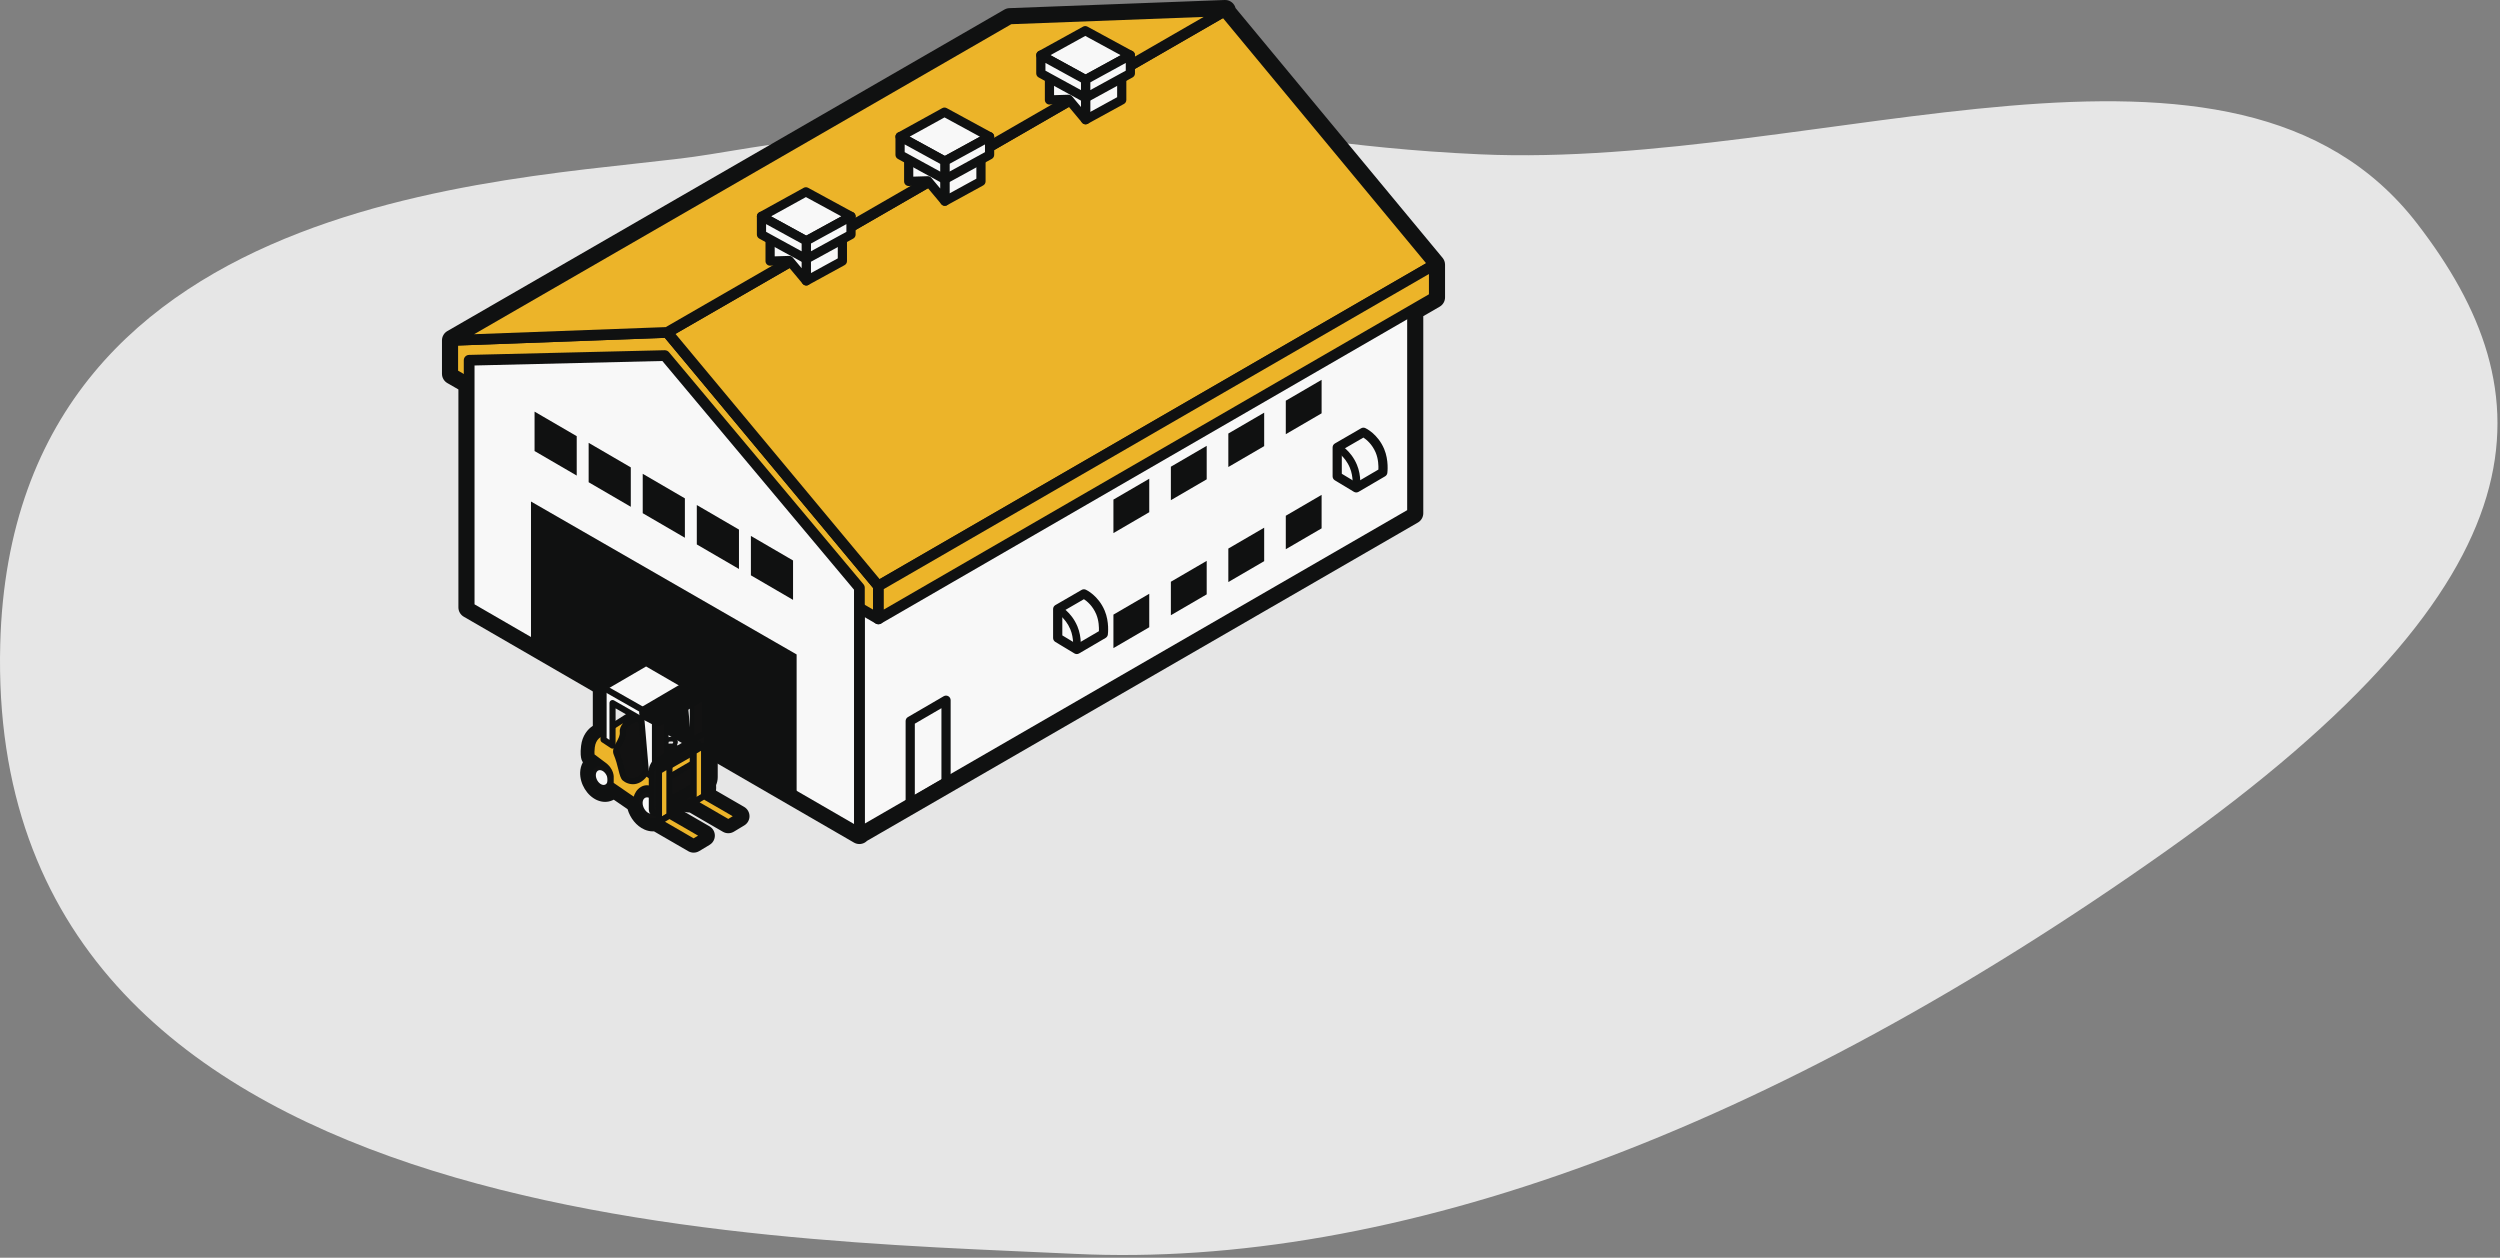
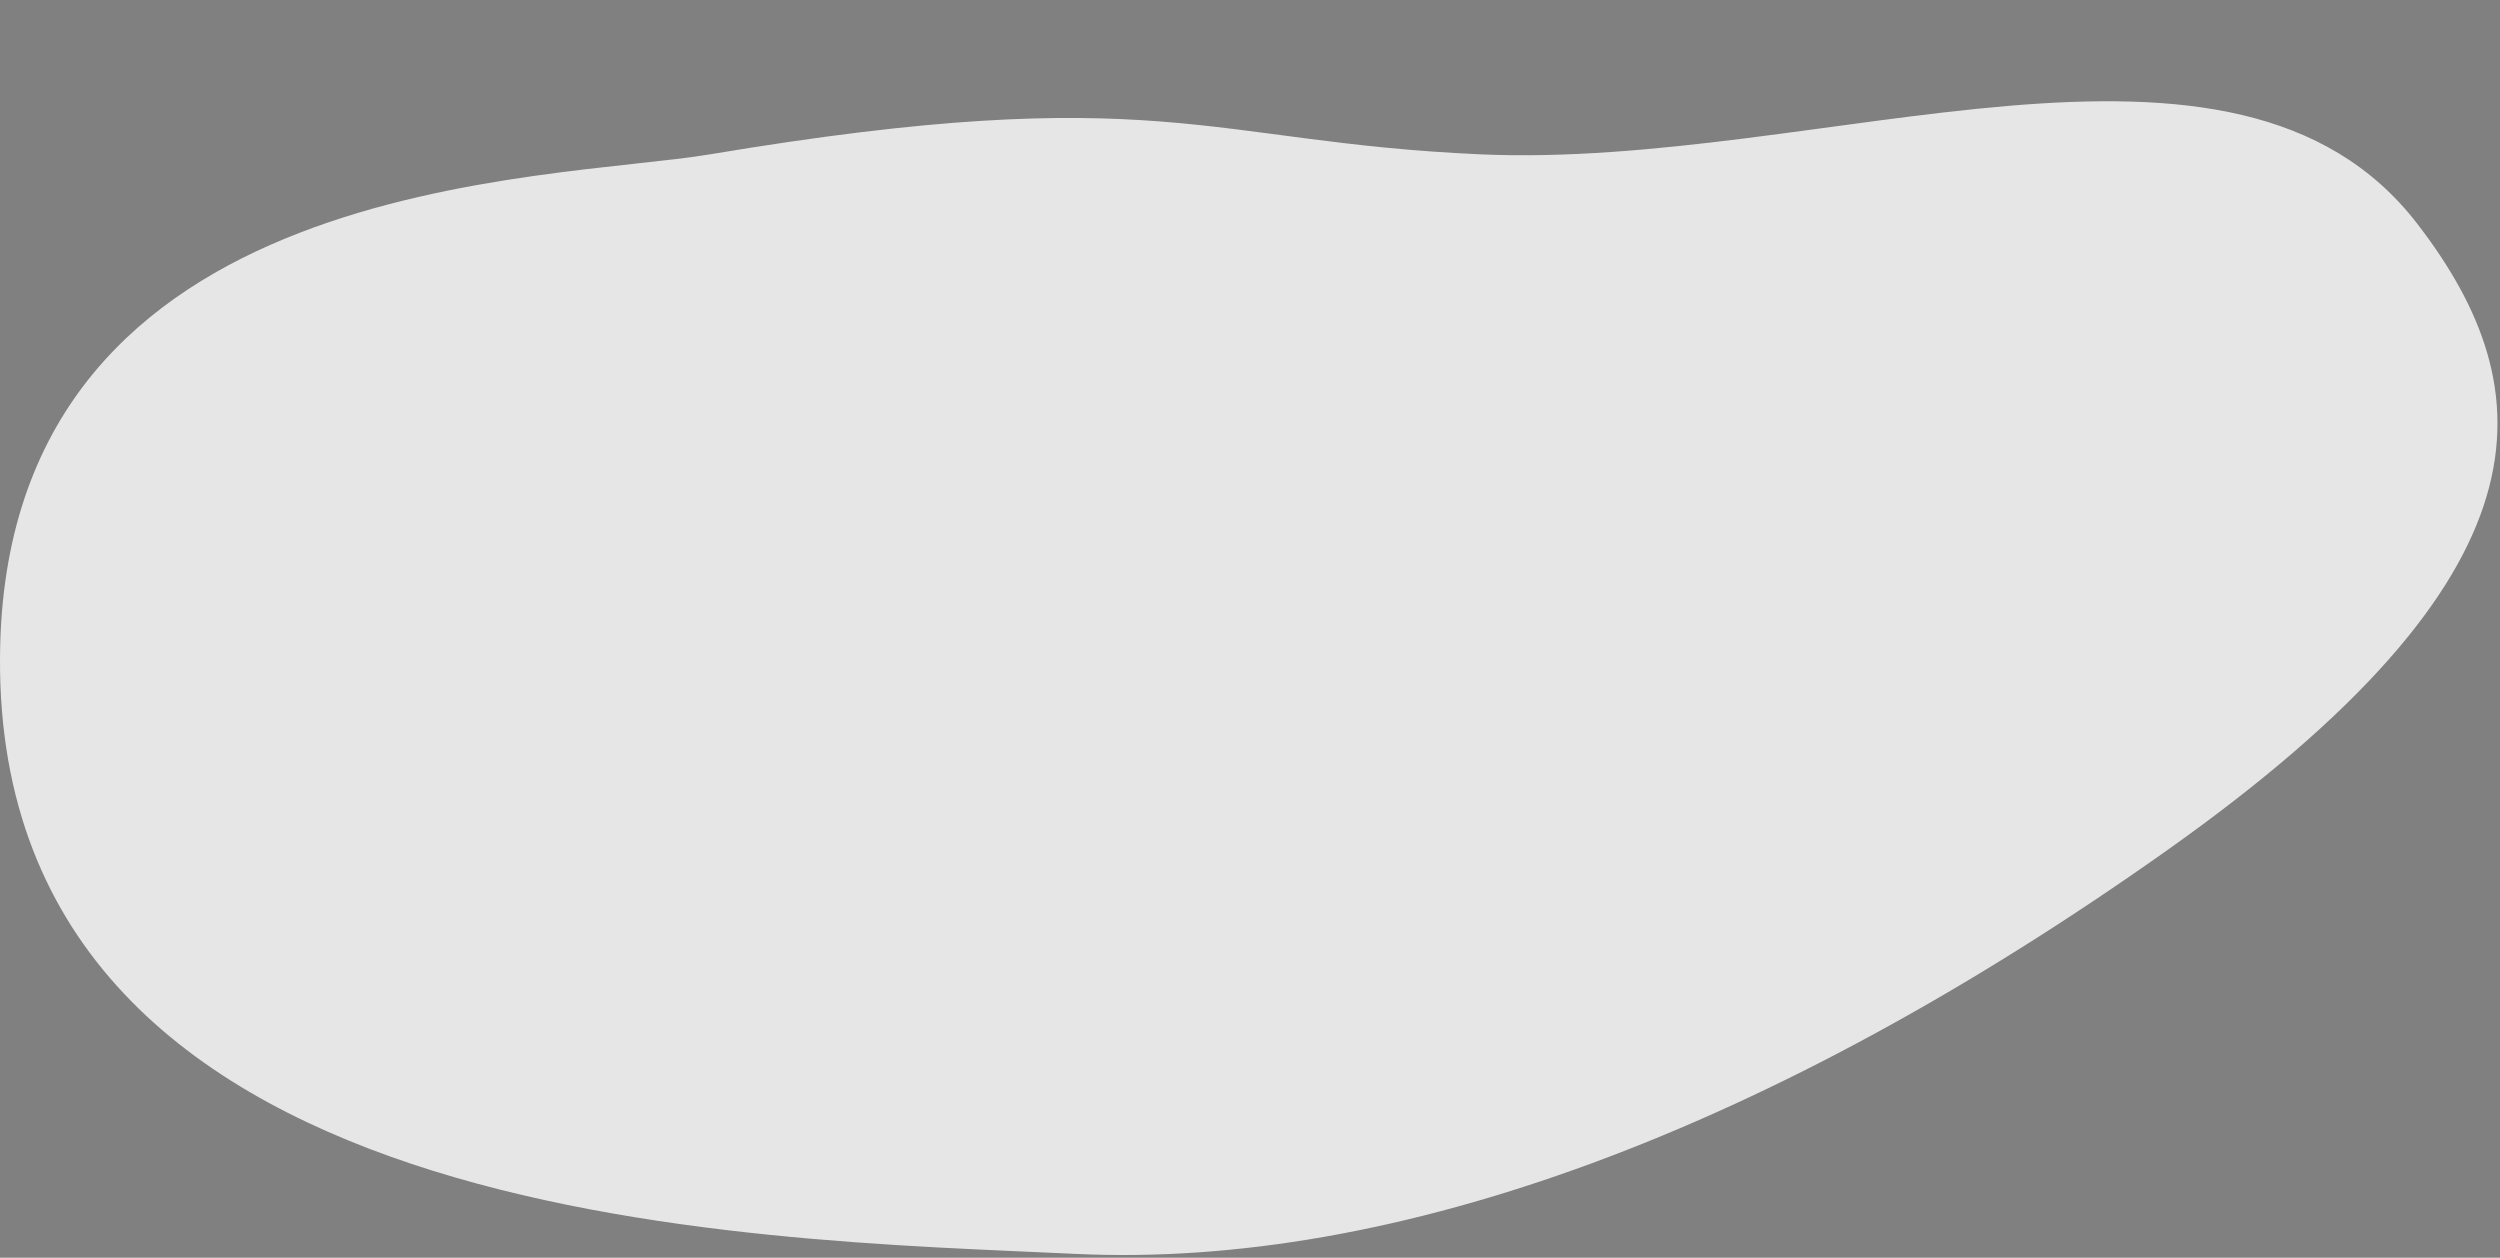
<svg xmlns="http://www.w3.org/2000/svg" width="648" height="326" viewBox="0 0 648 326" fill="none">
  <rect x="0" y="0" width="648" height="326" fill="#808080" stroke="none" />
  <path d="M184.059 39.999C300.559 20.5 312.359 36.799 383.559 39.999C472.559 43.999 579.197 -3.5 626.559 58C660.059 101.5 662.559 149 561.559 220.5C459.03 293.083 361.559 328.999 278.559 324.999C195.559 320.999 -3.941 319.5 0.059 167C3.259 45 142.209 47.004 184.059 39.999Z" fill="#E6E6E6" />
  <g clip-path="url(#clip0_76_93)">
    <path d="M366.13 69.606L222.74 152.463V215.893L366.13 133.037V69.606Z" fill="#F8F8F8" />
    <path d="M222.74 217.284C222.5 217.284 222.259 217.223 222.045 217.098C221.612 216.849 221.349 216.391 221.349 215.893V152.466C221.349 151.967 221.612 151.51 222.045 151.263L365.437 68.407C365.867 68.158 366.4 68.155 366.829 68.407C367.261 68.656 367.525 69.114 367.525 69.612V133.043C367.525 133.541 367.261 133.999 366.829 134.245L223.436 217.101C223.222 217.226 222.981 217.289 222.74 217.289V217.284ZM224.132 153.265V213.48L364.739 132.234V72.019L224.132 153.268V153.265Z" fill="#101111" />
    <path d="M227.684 160.411L117.343 96.882V88.221L172.956 86.161L227.684 151.895V160.411Z" fill="#ECB429" />
    <path d="M227.684 161.805C227.443 161.805 227.203 161.744 226.988 161.619L116.647 98.09C116.215 97.841 115.951 97.383 115.951 96.885V88.224C115.951 87.477 116.543 86.862 117.294 86.834L172.903 84.774C173.327 84.739 173.75 84.942 174.026 85.275L228.754 151.008C228.963 151.26 229.076 151.573 229.076 151.898V160.414C229.076 160.912 228.812 161.37 228.38 161.619C228.165 161.744 227.925 161.805 227.684 161.805ZM118.737 96.08L226.292 158.004V152.396L172.324 87.575L118.737 89.559V96.077V96.08Z" fill="#101111" />
-     <path d="M371.773 68.613L227.684 151.895L172.956 86.161L317.302 2.885L371.773 68.613Z" fill="#ECB429" />
    <path d="M227.684 153.288C227.281 153.288 226.887 153.114 226.614 152.787L171.886 87.053C171.622 86.738 171.512 86.324 171.584 85.918C171.657 85.515 171.903 85.165 172.26 84.959L316.607 1.683C317.195 1.344 317.94 1.477 318.375 2.002L372.846 67.726C373.107 68.042 373.217 68.456 373.144 68.859C373.072 69.262 372.825 69.612 372.472 69.818L228.38 153.1C228.162 153.224 227.922 153.288 227.684 153.288ZM175.081 86.541L228 150.102L369.647 68.23L316.981 4.678L175.081 86.541Z" fill="#101111" />
    <path d="M371.773 77.086L227.684 160.411V151.895L371.773 68.612V77.086Z" fill="#ECB429" />
    <path d="M227.684 161.804C227.443 161.804 227.203 161.744 226.988 161.619C226.556 161.37 226.292 160.912 226.292 160.414V151.898C226.292 151.399 226.556 150.942 226.988 150.695L371.08 67.413C371.512 67.164 372.042 67.164 372.472 67.413C372.904 67.662 373.168 68.12 373.168 68.618V77.091C373.168 77.59 372.904 78.047 372.472 78.294L228.38 161.619C228.165 161.744 227.925 161.807 227.681 161.807L227.684 161.804ZM229.076 152.697V157.998L370.381 76.28V71.02L229.076 152.694V152.697Z" fill="#101111" />
    <path d="M261.727 4.893L317.552 2.781L172.956 86.162L117.343 88.221L261.727 4.893Z" fill="#ECB429" />
    <path d="M117.343 89.614C116.725 89.614 116.177 89.206 116.006 88.609C115.829 87.995 116.093 87.34 116.647 87.019L261.029 3.69C261.226 3.578 261.446 3.514 261.672 3.505L317.5 1.393C318.126 1.315 318.715 1.782 318.892 2.399C319.068 3.013 318.805 3.667 318.251 3.989L173.652 87.366C173.455 87.479 173.234 87.543 173.008 87.552L117.398 89.611C117.381 89.611 117.363 89.611 117.346 89.611L117.343 89.614ZM262.125 6.271L122.896 86.625L172.559 84.785L311.988 4.386L262.125 6.271Z" fill="#101111" />
    <path d="M222.752 215.997L121.605 157.442V93.377L172.315 92.166L222.752 152.341V215.997Z" fill="#F8F8F8" />
    <path d="M222.752 217.388C222.511 217.388 222.271 217.324 222.053 217.199L120.906 158.647C120.477 158.398 120.213 157.94 120.213 157.445V93.38C120.213 92.624 120.816 92.007 121.573 91.99L172.283 90.776C172.744 90.79 173.112 90.95 173.385 91.274L223.822 151.452C224.031 151.704 224.147 152.019 224.147 152.344V215.997C224.147 216.495 223.88 216.953 223.451 217.202C223.236 217.327 222.996 217.388 222.755 217.388H222.752ZM122.997 156.643L221.36 213.581V152.845L171.68 93.568L123 94.733V156.64L122.997 156.643Z" fill="#101111" />
    <path d="M218.348 67.677L208.979 72.805V65.91L218.348 60.78V67.677Z" fill="#F8F8F8" />
    <path d="M208.979 73.998C208.768 73.998 208.559 73.943 208.37 73.83C208.008 73.615 207.785 73.227 207.785 72.804V65.91C207.785 65.476 208.022 65.073 208.405 64.864L217.774 59.734C218.145 59.534 218.594 59.54 218.954 59.755C219.316 59.969 219.539 60.357 219.539 60.78V67.677C219.539 68.112 219.302 68.514 218.919 68.723L209.55 73.853C209.371 73.951 209.174 74.001 208.976 74.001L208.979 73.998ZM210.171 66.617V70.794L217.15 66.97V62.793L210.171 66.617Z" fill="#101111" />
    <path d="M208.979 65.933L199.611 60.803V67.677L204.563 67.521L208.979 72.804V65.933Z" fill="#F8F8F8" />
    <path d="M208.979 73.998C208.631 73.998 208.295 73.847 208.063 73.569L204.021 68.731L199.646 68.868C199.33 68.902 199.011 68.758 198.779 68.532C198.547 68.306 198.416 67.999 198.416 67.677V60.803C198.416 60.38 198.64 59.992 199.002 59.778C199.364 59.563 199.814 59.554 200.182 59.757L209.55 64.89C209.933 65.099 210.171 65.502 210.171 65.936V72.807C210.171 73.308 209.858 73.757 209.385 73.928C209.252 73.978 209.116 74.001 208.979 74.001V73.998ZM204.563 66.33C204.917 66.33 205.253 66.487 205.48 66.759L207.785 69.516V66.64L200.803 62.816V66.446L204.526 66.33C204.526 66.33 204.552 66.33 204.563 66.33Z" fill="#101111" />
    <path d="M220.572 56.081L208.979 62.434L197.378 56.078L208.892 49.726L220.572 56.081Z" fill="#F8F8F8" />
    <path d="M208.979 63.625C208.782 63.625 208.585 63.575 208.405 63.477L196.804 57.124C196.422 56.916 196.184 56.516 196.184 56.078C196.184 55.644 196.419 55.244 196.801 55.033L208.315 48.68C208.672 48.48 209.104 48.483 209.464 48.677L221.146 55.033C221.529 55.241 221.769 55.641 221.769 56.078C221.769 56.513 221.531 56.916 221.149 57.127L209.556 63.477C209.38 63.575 209.179 63.625 208.982 63.625H208.979ZM199.855 56.076L208.979 61.073L218.084 56.084L208.895 51.084L199.855 56.073V56.076Z" fill="#101111" />
    <path d="M220.583 60.797L208.979 67.153V62.434L220.583 56.076V60.797Z" fill="#F8F8F8" />
    <path d="M208.979 68.346C208.768 68.346 208.559 68.291 208.37 68.178C208.008 67.964 207.785 67.576 207.785 67.153V62.434C207.785 61.999 208.022 61.597 208.405 61.388L220.009 55.03C220.38 54.83 220.83 54.836 221.189 55.05C221.552 55.264 221.775 55.653 221.775 56.076V60.797C221.775 61.232 221.537 61.635 221.154 61.843L209.55 68.199C209.371 68.297 209.174 68.346 208.976 68.346H208.979ZM210.171 63.141V65.142L219.386 60.093V58.092L210.171 63.141Z" fill="#101111" />
    <path d="M208.979 62.434L197.375 56.075V60.797L208.979 67.153V62.434Z" fill="#F8F8F8" />
    <path d="M208.979 68.346C208.782 68.346 208.585 68.297 208.405 68.198L196.801 61.843C196.419 61.634 196.181 61.232 196.181 60.797V56.075C196.181 55.653 196.404 55.264 196.766 55.05C197.129 54.836 197.578 54.827 197.947 55.03L209.55 61.388C209.933 61.597 210.171 61.999 210.171 62.434V67.153C210.171 67.576 209.948 67.964 209.585 68.178C209.397 68.288 209.188 68.346 208.976 68.346H208.979ZM198.57 60.09L207.785 65.139V63.138L198.57 58.089V60.09Z" fill="#101111" />
    <path d="M254.27 47.017L244.901 52.147V45.355L254.27 40.221V47.017Z" fill="#F8F8F8" />
    <path d="M244.901 53.341C244.69 53.341 244.481 53.286 244.293 53.173C243.93 52.959 243.707 52.57 243.707 52.148V45.355C243.707 44.92 243.945 44.517 244.327 44.309L253.693 39.176C254.064 38.973 254.513 38.982 254.876 39.196C255.238 39.41 255.462 39.799 255.462 40.221V47.017C255.462 47.452 255.224 47.855 254.841 48.063L245.476 53.193C245.296 53.292 245.099 53.341 244.901 53.341ZM246.096 46.061V50.134L253.075 46.31V42.235L246.096 46.061Z" fill="#101111" />
    <path d="M244.901 45.355L235.533 40.221V47.017L240.485 46.864L244.901 52.147V45.355Z" fill="#F8F8F8" />
    <path d="M244.901 53.341C244.553 53.341 244.217 53.19 243.985 52.912L239.94 48.075L235.571 48.211C235.261 48.24 234.936 48.101 234.704 47.875C234.472 47.649 234.341 47.342 234.341 47.02V40.224C234.341 39.801 234.565 39.413 234.927 39.199C235.29 38.985 235.739 38.976 236.107 39.179L245.476 44.312C245.858 44.52 246.096 44.923 246.096 45.358V52.15C246.096 52.652 245.783 53.101 245.31 53.272C245.177 53.321 245.041 53.344 244.904 53.344L244.901 53.341ZM240.483 45.67C240.836 45.67 241.173 45.827 241.399 46.099L243.707 48.86V46.061L236.725 42.235V45.786L240.445 45.67C240.445 45.67 240.471 45.67 240.483 45.67Z" fill="#101111" />
    <path d="M256.497 35.427L244.901 41.774L233.303 35.422L244.814 29.072L256.497 35.427Z" fill="#F8F8F8" />
    <path d="M244.902 42.968C244.704 42.968 244.507 42.918 244.327 42.82L232.727 36.467C232.344 36.259 232.106 35.859 232.106 35.422C232.106 34.987 232.341 34.587 232.724 34.376L244.235 28.026C244.591 27.826 245.023 27.829 245.383 28.023L257.065 34.379C257.448 34.587 257.688 34.987 257.688 35.425C257.688 35.859 257.451 36.262 257.068 36.473L245.476 42.82C245.296 42.918 245.099 42.968 244.902 42.968ZM235.777 35.419L244.902 40.416L254.006 35.43L244.818 30.433L235.777 35.419Z" fill="#101111" />
    <path d="M256.502 40.14L244.901 46.496V41.774L256.502 35.419V40.14Z" fill="#F8F8F8" />
    <path d="M244.901 47.689C244.69 47.689 244.481 47.634 244.293 47.521C243.93 47.307 243.707 46.919 243.707 46.496V41.771C243.707 41.337 243.945 40.934 244.327 40.725L255.928 34.373C256.299 34.173 256.749 34.179 257.108 34.393C257.471 34.608 257.694 34.996 257.694 35.419V40.14C257.694 40.575 257.456 40.977 257.074 41.186L245.473 47.542C245.293 47.64 245.096 47.689 244.899 47.689H244.901ZM246.096 42.481V44.486L255.308 39.436V37.435L246.096 42.481Z" fill="#101111" />
    <path d="M244.901 41.774L233.3 35.419V40.14L244.901 46.496V41.774Z" fill="#F8F8F8" />
    <path d="M244.901 47.69C244.704 47.69 244.507 47.64 244.327 47.542L232.723 41.186C232.341 40.978 232.103 40.575 232.103 40.141V35.419C232.103 34.996 232.326 34.608 232.689 34.393C233.051 34.179 233.501 34.17 233.872 34.373L245.476 40.726C245.858 40.934 246.096 41.337 246.096 41.771V46.496C246.096 46.919 245.873 47.307 245.51 47.522C245.322 47.632 245.113 47.69 244.901 47.69ZM234.492 39.434L243.707 44.483V42.478L234.492 37.432V39.434Z" fill="#101111" />
    <path d="M290.754 25.897L281.386 31.03V24.234L290.754 19.101V25.897Z" fill="#F8F8F8" />
    <path d="M281.386 32.224C281.174 32.224 280.966 32.169 280.777 32.056C280.415 31.841 280.192 31.453 280.192 31.03V24.234C280.192 23.8 280.429 23.397 280.812 23.189L290.18 18.055C290.552 17.856 291.001 17.861 291.36 18.076C291.723 18.29 291.946 18.678 291.946 19.101V25.897C291.946 26.332 291.708 26.734 291.326 26.943L281.957 32.076C281.778 32.174 281.58 32.224 281.383 32.224H281.386ZM282.581 24.941V29.017L289.563 25.193V21.117L282.581 24.941Z" fill="#101111" />
    <path d="M281.386 24.234L272.021 19.101V25.897L276.97 25.744L281.386 31.03V24.234Z" fill="#F8F8F8" />
    <path d="M281.386 32.224C281.038 32.224 280.702 32.073 280.47 31.795L276.428 26.954L272.058 27.09C271.748 27.143 271.423 26.98 271.191 26.755C270.959 26.529 270.829 26.221 270.829 25.9V19.104C270.829 18.681 271.052 18.293 271.415 18.079C271.777 17.861 272.227 17.856 272.595 18.058L281.96 23.192C282.343 23.4 282.581 23.803 282.581 24.237V31.033C282.581 31.534 282.268 31.983 281.792 32.154C281.659 32.203 281.522 32.227 281.386 32.227V32.224ZM276.97 24.55C277.324 24.55 277.66 24.706 277.886 24.979L280.192 27.739V24.941L273.212 21.117V24.669L276.932 24.553C276.932 24.553 276.959 24.553 276.97 24.553V24.55Z" fill="#101111" />
    <path d="M292.981 14.307L281.386 20.654L269.791 14.301L281.296 7.951L292.981 14.307Z" fill="#F8F8F8" />
    <path d="M281.386 21.847C281.189 21.847 280.992 21.798 280.812 21.7L269.217 15.347C268.834 15.138 268.596 14.739 268.596 14.301C268.596 13.867 268.831 13.467 269.214 13.255L280.722 6.906C281.079 6.706 281.511 6.709 281.87 6.903L293.555 13.258C293.938 13.467 294.179 13.867 294.179 14.304C294.179 14.739 293.941 15.141 293.558 15.353L281.963 21.7C281.783 21.798 281.586 21.847 281.389 21.847H281.386ZM272.264 14.298L281.386 19.295L290.493 14.31L281.302 9.31L272.267 14.298H272.264Z" fill="#101111" />
    <path d="M292.993 19.02L281.386 25.376V20.654L292.993 14.298V19.02Z" fill="#F8F8F8" />
    <path d="M281.386 26.569C281.174 26.569 280.966 26.514 280.777 26.401C280.415 26.187 280.192 25.798 280.192 25.375V20.654C280.192 20.219 280.429 19.817 280.812 19.608L292.419 13.252C292.79 13.053 293.239 13.058 293.599 13.273C293.961 13.487 294.185 13.875 294.185 14.298V19.02C294.185 19.454 293.947 19.857 293.564 20.066L281.957 26.421C281.778 26.52 281.58 26.569 281.383 26.569H281.386ZM282.581 21.361V23.362L291.798 18.313V16.309L282.581 21.358V21.361Z" fill="#101111" />
    <path d="M281.386 20.654L269.785 14.298V19.02L281.386 25.376V20.654Z" fill="#F8F8F8" />
    <path d="M281.386 26.569C281.189 26.569 280.992 26.52 280.812 26.421L269.211 20.066C268.828 19.857 268.591 19.454 268.591 19.02V14.298C268.591 13.875 268.814 13.487 269.176 13.273C269.539 13.056 269.988 13.05 270.356 13.252L281.957 19.608C282.34 19.817 282.578 20.219 282.578 20.654V25.375C282.578 25.798 282.355 26.187 281.992 26.401C281.804 26.511 281.595 26.569 281.383 26.569H281.386ZM270.977 18.316L280.191 23.362V21.361L270.977 16.311V18.313V18.316Z" fill="#101111" />
    <path d="M206.486 206.394L137.631 166.602V129.995L206.486 169.634V206.394Z" fill="#101111" />
    <path d="M149.487 123.269L138.559 116.908V106.694L149.487 113.055V123.269Z" fill="#101111" />
    <path d="M163.503 131.36L152.578 124.996V114.784L163.503 121.146V131.36Z" fill="#101111" />
    <path d="M177.522 139.384L166.594 133.022V122.808L177.522 129.175V139.384Z" fill="#101111" />
    <path d="M191.542 147.48L180.613 141.119V130.905L191.542 137.269V147.48Z" fill="#101111" />
    <path d="M205.558 155.49L194.632 149.125V138.914L205.558 145.276V155.49Z" fill="#101111" />
    <path d="M297.887 153.905L288.6 159.31V167.992L297.887 162.581V153.905Z" fill="#101111" />
    <path d="M312.776 145.377L303.489 150.788V159.467L312.776 154.059V145.377Z" fill="#101111" />
    <path d="M327.674 136.777L318.384 142.185V150.866L327.674 145.455V136.777Z" fill="#101111" />
-     <path d="M342.56 128.269L333.279 133.68V142.356L342.56 136.95V128.269Z" fill="#101111" />
+     <path d="M342.56 128.269L333.279 133.68V142.356L342.56 136.95Z" fill="#101111" />
    <path d="M297.887 124.086L288.6 129.494V138.176L297.887 132.765V124.086Z" fill="#101111" />
    <path d="M312.776 115.561L303.489 120.969V129.648L312.776 124.239V115.561Z" fill="#101111" />
    <path d="M327.674 106.96L318.384 112.371V121.047L327.674 115.639V106.96Z" fill="#101111" />
    <path d="M342.56 98.452L333.279 103.861V112.539L342.56 107.131V98.452Z" fill="#101111" />
    <path d="M235.93 209.323C235.724 209.323 235.519 209.271 235.336 209.164C234.965 208.952 234.736 208.558 234.736 208.13V186.896C234.736 186.471 234.962 186.08 235.327 185.868L244.611 180.46C244.98 180.245 245.438 180.243 245.806 180.457C246.177 180.668 246.406 181.062 246.406 181.491V202.724C246.406 203.15 246.18 203.541 245.815 203.753L236.531 209.161C236.345 209.268 236.136 209.323 235.93 209.323ZM237.122 187.58V206.053L244.02 202.038V183.562L237.122 187.58Z" fill="#101111" />
    <path d="M279.095 168.343L274.158 165.365V157.871L280.954 153.937C280.954 153.937 283.746 155.209 285.237 158.743C286.367 161.425 285.976 164.325 285.976 164.325L279.095 168.348V168.343Z" fill="#F8F8F8" />
    <path d="M279.096 169.536C278.881 169.536 278.669 169.478 278.478 169.362L273.54 166.384C273.183 166.17 272.963 165.782 272.963 165.365V157.871C272.963 157.445 273.189 157.051 273.557 156.839L280.354 152.903C280.687 152.709 281.096 152.688 281.447 152.851C281.577 152.909 284.683 154.36 286.333 158.276C287.574 161.225 287.174 164.348 287.156 164.478C287.107 164.843 286.892 165.162 286.576 165.35L279.696 169.374C279.51 169.481 279.301 169.536 279.093 169.536H279.096ZM275.352 164.693L279.104 166.955L284.837 163.603C284.877 162.708 284.848 160.883 284.138 159.2C283.222 157.025 281.731 155.82 280.957 155.31L275.352 158.554V164.69V164.693Z" fill="#101111" />
    <path d="M279.095 169.31C279.052 169.31 279.008 169.31 278.965 169.301C278.423 169.229 278.037 168.731 278.11 168.189C278.112 168.163 278.44 165.509 277.434 163.123C276.121 160.006 273.737 158.772 273.714 158.76C273.227 158.514 273.027 157.917 273.27 157.428C273.514 156.941 274.108 156.735 274.598 156.979C274.723 157.039 277.654 158.52 279.266 162.352C280.487 165.249 280.096 168.319 280.081 168.45C280.015 168.948 279.588 169.31 279.095 169.31Z" fill="#101111" />
    <path d="M351.54 126.452L346.605 123.475V115.981L353.401 112.047C353.401 112.047 356.194 113.319 357.681 116.85C358.809 119.532 358.421 122.432 358.421 122.432L351.54 126.455V126.452Z" fill="#F8F8F8" />
    <path d="M351.54 127.646C351.325 127.646 351.114 127.588 350.922 127.472L345.987 124.494C345.631 124.28 345.41 123.892 345.41 123.475V115.981C345.41 115.555 345.637 115.161 346.005 114.949L352.801 111.013C353.135 110.819 353.544 110.798 353.894 110.96C354.025 111.018 357.13 112.47 358.777 116.386C360.018 119.335 359.618 122.458 359.601 122.588C359.551 122.953 359.337 123.275 359.021 123.46L352.14 127.484C351.955 127.591 351.746 127.646 351.537 127.646H351.54ZM347.8 122.802L351.549 125.065L357.278 121.713C357.319 120.818 357.29 118.993 356.579 117.307C355.663 115.135 354.176 113.93 353.401 113.42L347.797 116.664V122.8L347.8 122.802Z" fill="#101111" />
    <path d="M351.54 127.42C351.496 127.42 351.453 127.42 351.409 127.411C350.864 127.339 350.482 126.841 350.554 126.296C350.557 126.27 350.888 123.617 349.881 121.233C348.568 118.113 346.187 116.882 346.161 116.87C345.674 116.624 345.474 116.027 345.718 115.538C345.961 115.048 346.556 114.848 347.046 115.089C347.17 115.149 350.099 116.63 351.714 120.462C352.935 123.359 352.543 126.429 352.523 126.56C352.456 127.061 352.03 127.42 351.54 127.42Z" fill="#101111" />
    <path d="M317.552 2.781H317.558ZM317.552 2.781L317.326 2.911L371.773 68.61V77.083L366.13 80.345V133.034L222.752 215.881V215.992L121.602 157.442V99.336L117.343 96.882V88.221L261.727 4.893L317.555 2.781M317.555 0C317.537 0 317.517 0 317.5 0C317.5 0 317.5 0 317.497 0C317.476 0 317.456 0 317.436 0L261.626 2.112C261.174 2.129 260.73 2.257 260.338 2.483L115.951 85.814C115.09 86.312 114.559 87.23 114.559 88.224V96.885C114.559 97.879 115.09 98.8 115.954 99.295L118.819 100.944V157.442C118.819 158.436 119.349 159.351 120.208 159.849L221.354 218.402C221.786 218.651 222.268 218.775 222.749 218.775C223.23 218.775 223.709 218.651 224.141 218.405C224.358 218.28 224.553 218.129 224.724 217.956L367.522 135.441C368.383 134.943 368.914 134.025 368.914 133.034V81.95L373.167 79.49C374.029 78.992 374.556 78.076 374.556 77.083V68.61C374.556 67.961 374.33 67.335 373.916 66.834L320.251 2.083C319.944 0.886 318.859 0.003 317.566 0H317.552H317.555Z" fill="#101111" />
    <path d="M173.324 209.068C173.382 207.043 172.031 204.79 170.305 204.037C169.494 203.677 168.745 203.729 168.171 204.086V204.08L166.165 205.207L167.107 206.899C167.252 208.454 168.137 210.033 169.34 210.919L170.204 212.478L172.245 211.305C172.874 210.905 173.292 210.126 173.327 209.068H173.324Z" fill="#121212" />
    <path d="M170.204 213.072C170.152 213.072 170.097 213.066 170.044 213.048C169.891 213.005 169.76 212.904 169.682 212.764L168.879 211.316C167.623 210.34 166.716 208.703 166.527 207.081L165.643 205.497C165.484 205.21 165.585 204.848 165.872 204.685L167.876 203.559C167.896 203.547 167.919 203.535 167.939 203.53C168.699 203.098 169.621 203.081 170.546 203.492C172.503 204.346 173.985 206.803 173.921 209.086C173.883 210.294 173.391 211.287 172.564 211.809L170.5 212.993C170.41 213.045 170.305 213.072 170.201 213.072H170.204ZM166.974 205.433L167.626 206.606C167.667 206.678 167.69 206.76 167.699 206.841C167.826 208.208 168.627 209.653 169.691 210.438C169.76 210.488 169.815 210.554 169.859 210.63L170.43 211.658L171.947 210.789C172.416 210.488 172.703 209.868 172.727 209.051C172.776 207.281 171.558 205.236 170.065 204.584C169.465 204.32 168.919 204.323 168.485 204.593C168.453 204.613 168.421 204.627 168.386 204.642L166.974 205.436V205.433Z" fill="#101111" />
    <path d="M171.39 210.169C171.329 212.194 169.882 213.222 168.157 212.466C166.432 211.71 165.08 209.454 165.144 207.432C165.205 205.404 166.652 204.376 168.38 205.135C170.102 205.888 171.454 208.144 171.393 210.169H171.39Z" fill="#121212" />
    <path d="M169.259 213.315C168.827 213.315 168.374 213.214 167.916 213.014C165.956 212.153 164.474 209.697 164.547 207.414C164.582 206.198 165.078 205.198 165.904 204.677C166.675 204.19 167.638 204.158 168.618 204.59C170.575 205.447 172.057 207.904 171.987 210.186C171.952 211.403 171.457 212.4 170.63 212.921C170.218 213.182 169.752 213.312 169.259 213.312V213.315ZM167.275 205.485C167.003 205.485 166.754 205.552 166.539 205.688C166.055 205.992 165.762 206.638 165.739 207.452C165.684 209.219 166.901 211.267 168.398 211.922C169.001 212.188 169.566 212.182 169.992 211.916C170.477 211.612 170.769 210.969 170.795 210.155C170.848 208.385 169.633 206.34 168.139 205.685C167.838 205.552 167.548 205.485 167.275 205.485Z" fill="#101111" />
    <path d="M169.969 209.549C169.937 210.65 169.146 211.209 168.209 210.798C167.27 210.386 166.536 209.161 166.568 208.057C166.603 206.954 167.391 206.398 168.328 206.809C169.265 207.22 170.001 208.446 169.969 209.549Z" fill="#F8F8F8" />
    <path d="M182.852 204.173C182.91 202.148 181.558 199.894 179.833 199.138C179.021 198.782 178.273 198.837 177.699 199.19V199.184L175.693 200.308L176.635 202C176.78 203.556 177.664 205.137 178.868 206.021L179.732 207.579L181.773 206.406C182.402 206.006 182.82 205.23 182.852 204.173Z" fill="#121212" />
    <path d="M179.732 208.176C179.68 208.176 179.624 208.17 179.572 208.153C179.419 208.109 179.288 208.008 179.21 207.869L178.407 206.421C177.151 205.447 176.244 203.811 176.052 202.183L175.171 200.598C175.011 200.311 175.113 199.949 175.4 199.787L177.403 198.663C177.43 198.649 177.456 198.637 177.482 198.628C178.238 198.2 179.155 198.188 180.074 198.591C182.034 199.451 183.516 201.91 183.449 204.19C183.411 205.395 182.918 206.389 182.092 206.91L180.027 208.095C179.938 208.147 179.833 208.173 179.729 208.173L179.732 208.176ZM176.502 200.537L177.154 201.71C177.195 201.783 177.218 201.861 177.227 201.945C177.354 203.315 178.154 204.761 179.221 205.54C179.291 205.589 179.349 205.656 179.39 205.731L179.958 206.759L181.474 205.888C181.944 205.586 182.231 204.966 182.254 204.149C182.304 202.382 181.086 200.334 179.593 199.68C179.004 199.419 178.441 199.425 178.012 199.694C177.978 199.717 177.94 199.735 177.899 199.746L176.499 200.531L176.502 200.537Z" fill="#101111" />
    <path d="M180.918 205.273C180.86 207.301 179.413 208.33 177.685 207.574C175.959 206.817 174.608 204.561 174.672 202.536C174.733 200.508 176.18 199.483 177.905 200.239C179.633 200.995 180.981 203.249 180.918 205.273Z" fill="#121212" />
    <path d="M178.787 208.419C178.354 208.419 177.902 208.321 177.447 208.121C175.487 207.261 174.005 204.801 174.075 202.521C174.11 201.305 174.605 200.305 175.429 199.787C176.2 199.297 177.163 199.268 178.14 199.697C180.1 200.555 181.582 203.014 181.509 205.294C181.474 206.51 180.981 207.507 180.155 208.028C179.743 208.289 179.277 208.419 178.781 208.419H178.787ZM176.806 200.589C176.534 200.589 176.284 200.656 176.07 200.792C175.585 201.096 175.293 201.742 175.269 202.556C175.217 204.326 176.432 206.371 177.928 207.029C178.531 207.295 179.1 207.29 179.523 207.023C180.007 206.716 180.3 206.073 180.323 205.259C180.378 203.489 179.161 201.444 177.667 200.789C177.366 200.659 177.076 200.592 176.809 200.592L176.806 200.589Z" fill="#101111" />
    <path d="M179.497 204.651C179.465 205.751 178.673 206.31 177.737 205.899C176.797 205.491 176.061 204.262 176.096 203.159C176.131 202.058 176.919 201.499 177.856 201.91C178.795 202.325 179.529 203.547 179.497 204.651Z" fill="#F8F8F8" />
    <path d="M160.534 201.783C160.586 199.958 159.371 197.927 157.814 197.244C157.081 196.922 156.408 196.968 155.892 197.29L155.886 197.284L154.083 198.298L154.929 199.825C155.06 201.224 155.857 202.649 156.942 203.449L157.722 204.853L159.563 203.799C160.128 203.434 160.505 202.736 160.534 201.783Z" fill="#121212" />
    <path d="M157.722 205.447C157.669 205.447 157.614 205.441 157.562 205.424C157.408 205.381 157.278 205.279 157.2 205.14L156.481 203.845C155.347 202.959 154.523 201.479 154.346 200.007L153.558 198.588C153.398 198.301 153.5 197.939 153.787 197.779L155.59 196.766C155.616 196.751 155.64 196.74 155.666 196.731C156.365 196.343 157.208 196.331 158.052 196.699C159.835 197.481 161.189 199.72 161.128 201.8C161.094 202.918 160.653 203.805 159.885 204.3L158.017 205.372C157.927 205.424 157.823 205.45 157.722 205.45V205.447ZM154.889 198.527L155.448 199.535C155.489 199.607 155.512 199.686 155.521 199.767C155.634 200.983 156.347 202.269 157.295 202.968C157.365 203.017 157.42 203.083 157.463 203.159L157.951 204.036L159.267 203.283C159.667 203.026 159.916 202.481 159.94 201.768C159.983 200.195 158.902 198.376 157.577 197.794C157.058 197.565 156.585 197.568 156.208 197.8C156.173 197.823 156.138 197.84 156.101 197.852L154.895 198.53L154.889 198.527Z" fill="#101111" />
    <path d="M158.789 202.773C158.736 204.598 157.432 205.525 155.875 204.847C154.32 204.164 153.103 202.133 153.158 200.308C153.213 198.483 154.518 197.559 156.072 198.24C157.626 198.921 158.844 200.951 158.786 202.776L158.789 202.773Z" fill="#121212" />
    <path d="M156.866 205.667C156.469 205.667 156.054 205.575 155.637 205.392C153.851 204.607 152.499 202.365 152.563 200.288C152.598 199.173 153.053 198.257 153.813 197.777C154.526 197.325 155.413 197.299 156.312 197.69C158.098 198.475 159.45 200.714 159.386 202.791C159.354 203.906 158.899 204.821 158.139 205.302C157.756 205.543 157.324 205.664 156.869 205.664L156.866 205.667ZM155.083 198.611C154.848 198.611 154.634 198.669 154.448 198.785C154.028 199.048 153.775 199.61 153.752 200.323C153.706 201.896 154.787 203.718 156.112 204.3C156.637 204.532 157.127 204.529 157.495 204.297C157.916 204.031 158.168 203.469 158.188 202.756C158.238 201.186 157.156 199.367 155.831 198.785C155.567 198.669 155.315 198.611 155.08 198.611H155.083Z" fill="#101111" />
    <path d="M157.51 202.211C157.481 203.202 156.768 203.709 155.921 203.338C155.077 202.967 154.413 201.861 154.442 200.87C154.474 199.874 155.182 199.373 156.028 199.74C156.875 200.111 157.536 201.218 157.507 202.211H157.51Z" fill="#F8F8F8" />
    <path d="M169.94 196.314C168.928 196.314 168.525 195.862 168.369 195.569C167.742 194.396 169.221 192.82 171.001 191.867C172.785 190.914 174.916 190.564 175.545 191.737C176.171 192.913 174.695 194.489 172.912 195.439C172.028 195.911 171.109 196.215 170.329 196.293C170.189 196.308 170.062 196.314 169.94 196.314ZM174.008 192.186C173.498 192.186 172.622 192.354 171.564 192.919C169.929 193.794 169.323 194.825 169.421 195.007C169.436 195.033 169.641 195.167 170.21 195.106C170.83 195.045 171.61 194.781 172.353 194.387C173.988 193.515 174.591 192.481 174.495 192.299C174.46 192.235 174.289 192.186 174.011 192.186H174.008Z" fill="#101111" />
    <path d="M168.076 183.965L157.461 190.798L160.522 201.305L165.318 204.262L177.467 196.916C177.467 196.916 177.25 194.796 175.119 193.655C172.463 192.224 169.911 195.998 169.911 195.998C168.89 192.125 168.073 183.965 168.073 183.965H168.076Z" fill="#121212" />
    <path d="M165.321 204.859C165.211 204.859 165.104 204.83 165.008 204.769L160.212 201.812C160.088 201.737 159.995 201.612 159.951 201.473L156.889 190.966C156.814 190.714 156.915 190.439 157.139 190.297L167.754 183.464C167.928 183.351 168.148 183.336 168.337 183.429C168.525 183.519 168.65 183.701 168.67 183.907C168.679 183.979 169.349 190.627 170.218 194.686C171.28 193.55 173.269 191.977 175.406 193.13C177.786 194.408 178.053 196.757 178.065 196.858C178.088 197.087 177.978 197.31 177.78 197.429L165.631 204.772C165.536 204.827 165.428 204.856 165.321 204.856V204.859ZM161.033 200.917L165.324 203.564L176.803 196.624C176.647 196.047 176.18 194.897 174.84 194.179C172.689 193.02 170.433 196.299 170.41 196.331C170.279 196.525 170.044 196.627 169.815 196.583C169.586 196.543 169.398 196.375 169.34 196.149C168.516 193.026 167.838 187.276 167.586 184.987L158.159 191.053L161.033 200.911V200.917Z" fill="#101111" />
    <path d="M153.375 193.655C153.709 190.819 155.724 190.187 155.724 190.187L164.402 184.677L167.261 186.514L168.624 187.25C167.8 187.652 166.466 188.096 166.139 186.821C165.727 185.228 161.192 187.473 161.445 189.677C161.697 191.893 159.171 193.799 159.809 195.288C161.036 198.145 161.239 201.102 161.955 201.716C162.668 202.327 165.156 203.648 167.42 200.224L179.082 192.904L182.167 194.573V197.429L169.099 204.807C169.099 204.807 167.873 203.854 166.513 204.674C164.892 205.644 164.811 207.834 164.811 207.834L158.278 203.347L158.29 201.54C158.29 201.54 158.481 199.677 156.237 198.145L153.378 196.001C153.378 196.001 153.175 195.39 153.378 193.657L153.375 193.655Z" fill="#ECB429" />
    <path d="M164.808 208.625C164.651 208.625 164.495 208.579 164.359 208.486L157.826 203.999C157.608 203.848 157.481 203.602 157.481 203.338L157.492 201.531C157.498 201.409 157.577 200.019 155.788 198.799L152.9 196.635C152.769 196.54 152.673 196.406 152.624 196.253C152.581 196.123 152.375 195.381 152.589 193.565C152.934 190.633 154.863 189.68 155.37 189.477L163.976 184.011C164.237 183.846 164.573 183.843 164.834 184.011L167.693 185.848L169.004 186.552C169.264 186.694 169.427 186.969 169.421 187.267C169.415 187.565 169.244 187.835 168.975 187.965C167.91 188.487 167.032 188.597 166.365 188.29C166.02 188.13 165.565 187.783 165.368 187.021C165.24 187.024 164.335 187.183 163.422 187.844C162.645 188.406 162.178 189.089 162.236 189.587C162.393 190.952 161.717 192.171 161.175 193.15C160.766 193.892 160.377 194.59 160.543 194.975C161.166 196.43 161.531 197.89 161.824 199.066C162.03 199.888 162.288 200.914 162.48 201.119C162.558 201.186 163.32 201.8 164.341 201.67C165.196 201.548 166.008 200.917 166.756 199.79C166.82 199.694 166.901 199.613 166.997 199.555L178.659 192.235C178.903 192.082 179.207 192.073 179.462 192.209L182.547 193.878C182.805 194.017 182.965 194.283 182.965 194.576V197.432C182.965 197.719 182.811 197.982 182.562 198.124L169.494 205.502C169.215 205.662 168.867 205.633 168.615 205.439C168.537 205.383 167.774 204.85 166.927 205.357C165.704 206.087 165.611 207.852 165.611 207.869C165.6 208.159 165.428 208.419 165.17 208.547C165.057 208.602 164.936 208.631 164.814 208.631L164.808 208.625ZM159.073 202.927L164.257 206.487C164.512 205.659 165.034 204.625 166.101 203.987C167.336 203.243 168.485 203.582 169.102 203.886L181.367 196.963V195.045L179.108 193.822L167.983 200.804C166.994 202.241 165.843 203.06 164.559 203.237C163.262 203.405 162.094 202.878 161.433 202.313C160.873 201.835 160.636 200.882 160.276 199.442C159.998 198.321 159.647 196.928 159.076 195.595C158.606 194.495 159.2 193.417 159.777 192.374C160.253 191.511 160.749 190.619 160.65 189.761C160.554 188.933 160.914 188.139 161.488 187.461L156.147 190.853C156.089 190.891 156.025 190.92 155.959 190.94C155.906 190.958 154.428 191.491 154.164 193.741C154.051 194.694 154.074 195.262 154.103 195.546L156.71 197.501C159.287 199.257 159.087 201.516 159.076 201.612L159.07 202.921L159.073 202.927Z" fill="#101111" />
    <path d="M156.44 178.255V191.717L158.768 193.249V182.235L166.24 186.517L167.417 200.224L168.792 201.204L180.938 194.269L179.61 178.867L167.461 171.83L156.437 178.258L156.44 178.255ZM169.914 186.615L177.467 182.23L178.491 193.345L170.935 197.733L169.914 186.615Z" fill="#F8F8F8" />
    <path d="M168.792 201.997C168.629 201.997 168.467 201.948 168.331 201.85L166.956 200.87C166.768 200.734 166.646 200.523 166.626 200.291L165.484 186.998L159.563 183.609V193.252C159.563 193.545 159.403 193.814 159.145 193.953C158.887 194.095 158.574 194.078 158.33 193.918L156.002 192.386C155.779 192.238 155.645 191.989 155.645 191.722V178.261C155.645 177.98 155.796 177.717 156.04 177.575L167.064 171.147C167.313 171.002 167.618 171.002 167.864 171.147L180.013 178.183C180.239 178.313 180.384 178.545 180.407 178.803L181.735 194.205C181.761 194.515 181.608 194.81 181.338 194.964L169.192 201.899C169.07 201.968 168.934 202.003 168.798 202.003L168.792 201.997ZM168.18 199.787L168.838 200.259L180.103 193.828L178.856 179.345L167.467 172.749L157.237 178.713V191.291L157.974 191.777V182.238C157.974 181.955 158.125 181.691 158.371 181.552C158.617 181.413 158.919 181.407 159.165 181.552L166.638 185.833C166.864 185.964 167.012 186.195 167.035 186.456L168.183 199.796L168.18 199.787ZM170.935 198.53C170.81 198.53 170.685 198.501 170.569 198.44C170.329 198.315 170.166 198.075 170.143 197.806L169.122 186.688C169.093 186.381 169.247 186.085 169.514 185.929L177.067 181.543C177.302 181.407 177.589 181.401 177.833 181.523C178.073 181.647 178.236 181.885 178.259 182.157L179.282 193.272C179.311 193.579 179.158 193.875 178.891 194.031L171.335 198.417C171.21 198.489 171.074 198.524 170.935 198.524V198.53ZM170.752 187.05L171.613 196.424L177.653 192.916L176.792 183.545L170.755 187.05H170.752Z" fill="#101111" />
    <path d="M172.706 207.458L169.575 209.088V184.475L172.706 182.844V207.458Z" fill="#121212" />
    <path d="M169.575 209.685C169.467 209.685 169.36 209.656 169.264 209.598C169.088 209.491 168.977 209.297 168.977 209.088V184.472C168.977 184.249 169.102 184.046 169.299 183.945L172.431 182.314C172.616 182.218 172.837 182.224 173.016 182.334C173.193 182.441 173.304 182.635 173.304 182.844V207.46C173.304 207.684 173.179 207.886 172.982 207.988L169.85 209.619C169.763 209.665 169.67 209.685 169.575 209.685ZM170.169 184.837V208.106L172.106 207.098V183.829L170.169 184.837Z" fill="#101111" />
    <path d="M182.507 202.018L179.375 203.651V179.035L182.507 177.404V202.018Z" fill="#121212" />
    <path d="M179.375 204.248C179.268 204.248 179.161 204.219 179.065 204.161C178.885 204.054 178.778 203.86 178.778 203.651V179.035C178.778 178.812 178.903 178.609 179.1 178.508L182.231 176.877C182.417 176.781 182.64 176.787 182.817 176.897C182.997 177.004 183.104 177.198 183.104 177.407V202.021C183.104 202.244 182.979 202.446 182.782 202.548L179.651 204.182C179.564 204.228 179.468 204.248 179.375 204.248ZM179.972 179.397V202.667L181.909 201.656V178.386L179.972 179.397Z" fill="#101111" />
    <path d="M170.511 186.262L184.667 177.966L181.808 176.471L167.652 184.768L170.511 186.262Z" fill="#121212" />
    <path d="M170.511 188.249C170.195 188.249 169.879 188.174 169.589 188.023L166.73 186.529C166.09 186.196 165.681 185.538 165.663 184.817C165.646 184.095 166.023 183.42 166.646 183.055L180.802 174.759C181.393 174.411 182.124 174.391 182.73 174.713L185.589 176.205C186.23 176.538 186.638 177.195 186.656 177.917C186.673 178.641 186.296 179.316 185.673 179.681L171.517 187.977C171.207 188.16 170.859 188.249 170.511 188.249Z" fill="#101111" />
    <path d="M168.96 199.741V209.735C168.96 210.688 169.639 211.076 170.462 210.601L181.753 204.045C182.579 203.564 183.255 202.391 183.255 201.438V191.444C183.255 190.491 182.579 190.1 181.753 190.581L170.462 197.134C169.636 197.612 168.96 198.785 168.96 199.741ZM170.714 199.949C170.714 199.228 171.222 198.345 171.845 197.98L180.37 193.035C180.993 192.673 181.503 192.965 181.503 193.687V201.23C181.503 201.954 180.993 202.837 180.37 203.199L171.845 208.144C171.219 208.506 170.714 208.214 170.714 207.492V199.949Z" fill="#121212" />
    <path d="M169.792 211.597C169.511 211.597 169.244 211.528 169.004 211.392C168.47 211.084 168.163 210.482 168.163 209.735V199.741C168.163 198.513 168.995 197.064 170.059 196.447L181.35 189.895C181.996 189.518 182.672 189.483 183.205 189.787C183.739 190.095 184.046 190.7 184.046 191.444V201.438C184.046 202.666 183.214 204.112 182.15 204.732L170.859 211.287C170.503 211.493 170.134 211.597 169.789 211.597H169.792ZM170.717 197.919C170.198 198.31 169.754 199.13 169.754 199.741V209.735C169.754 209.917 169.798 210.01 169.812 210.024C169.804 210.013 169.905 210.004 170.065 209.911L171.486 209.086C171.196 209.12 170.9 209.06 170.648 208.912C170.184 208.645 169.917 208.127 169.917 207.492V199.949C169.917 199.251 170.233 198.489 170.714 197.919H170.717ZM180.709 193.773L172.248 198.666C171.871 198.886 171.512 199.509 171.512 199.946V207.4L179.972 202.507C180.352 202.287 180.709 201.664 180.709 201.227V193.773ZM180.877 192.085C181.121 192.085 181.355 192.145 181.567 192.264C182.031 192.531 182.298 193.049 182.298 193.684V201.227C182.298 201.922 181.985 202.681 181.503 203.255C182.019 202.861 182.457 202.047 182.457 201.438V191.444C182.457 191.262 182.414 191.169 182.399 191.152C182.408 191.166 182.309 191.175 182.15 191.268L180.732 192.09C180.781 192.088 180.828 192.085 180.877 192.085Z" fill="#101111" />
    <path d="M170.732 209.03L181.483 202.776V196.783L170.732 203.04V209.03Z" fill="#121212" />
    <path d="M170.729 209.827C170.592 209.827 170.456 209.792 170.332 209.72C170.085 209.578 169.931 209.317 169.931 209.031V203.037C169.931 202.753 170.082 202.493 170.326 202.351L181.08 196.094C181.327 195.952 181.628 195.949 181.877 196.094C182.124 196.236 182.278 196.496 182.278 196.783V202.776C182.278 203.06 182.127 203.321 181.883 203.463L171.129 209.72C171.004 209.792 170.868 209.827 170.729 209.827ZM171.526 203.498V207.652L180.689 202.322V198.168L171.526 203.498Z" fill="#101111" />
    <path d="M170.804 199.863L173.518 198.229V211.383L170.804 213.014V199.863Z" fill="#ECB429" />
    <path d="M170.804 213.807C170.668 213.807 170.534 213.773 170.413 213.703C170.163 213.561 170.01 213.298 170.01 213.011V199.86C170.01 199.581 170.155 199.324 170.395 199.179L173.106 197.548C173.353 197.397 173.657 197.394 173.909 197.536C174.159 197.678 174.313 197.942 174.313 198.229V211.38C174.313 211.658 174.168 211.916 173.927 212.061L171.216 213.692C171.091 213.767 170.946 213.807 170.804 213.807ZM171.599 200.311V211.606L172.721 210.931V199.634L171.599 200.309V200.311Z" fill="#101111" />
    <path d="M179.79 194.831L182.501 193.197V206.348L179.79 207.979V194.831Z" fill="#ECB429" />
    <path d="M179.787 208.776C179.651 208.776 179.517 208.741 179.395 208.671C179.146 208.53 178.992 208.266 178.992 207.979V194.831C178.992 194.553 179.137 194.295 179.378 194.15L182.089 192.516C182.336 192.366 182.64 192.363 182.892 192.505C183.142 192.644 183.295 192.91 183.295 193.197V206.348C183.295 206.626 183.15 206.884 182.91 207.029L180.199 208.66C180.074 208.735 179.929 208.776 179.787 208.776ZM180.584 195.28V206.571L181.706 205.896V194.602L180.584 195.277V195.28Z" fill="#101111" />
    <path d="M179.793 218.219L182.507 216.585L173.518 211.383L170.804 213.014L179.793 218.219Z" fill="#ECB429" />
    <path d="M179.793 219.016C179.653 219.016 179.517 218.978 179.393 218.909L170.404 213.703C170.16 213.561 170.01 213.303 170.007 213.022C170.007 212.741 170.152 212.478 170.392 212.336L173.103 210.705C173.353 210.554 173.663 210.554 173.912 210.699L182.901 215.905C183.145 216.047 183.295 216.304 183.298 216.585C183.301 216.866 183.153 217.127 182.913 217.272L180.199 218.903C180.074 218.978 179.929 219.019 179.787 219.019L179.793 219.016ZM172.37 212.999L179.787 217.295L180.944 216.6L173.527 212.304L172.373 212.999H172.37Z" fill="#101111" />
    <path d="M188.775 213.187L191.489 211.554L182.501 206.348L179.79 207.979L188.775 213.187Z" fill="#ECB429" />
    <path d="M188.775 213.984C188.636 213.984 188.5 213.946 188.375 213.877L179.387 208.668C179.143 208.527 178.992 208.269 178.99 207.988C178.99 207.707 179.134 207.443 179.375 207.301L182.086 205.67C182.336 205.52 182.646 205.52 182.895 205.665L191.884 210.87C192.127 211.012 192.278 211.27 192.281 211.551C192.284 211.832 192.136 212.092 191.895 212.237L189.181 213.871C189.054 213.946 188.912 213.987 188.77 213.987L188.775 213.984ZM181.353 207.967L188.77 212.266L189.926 211.568L182.507 207.272L181.35 207.967H181.353Z" fill="#101111" />
    <path d="M167.62 185.416C167.487 185.416 167.351 185.381 167.226 185.312L156.043 178.945C155.66 178.727 155.529 178.244 155.744 177.861C155.962 177.479 156.446 177.346 156.828 177.563L168.012 183.93C168.395 184.147 168.525 184.631 168.311 185.013C168.163 185.271 167.896 185.416 167.618 185.416H167.62Z" fill="#101111" />
    <path d="M167.464 171.827L178.665 178.313L181.808 176.471L184.667 177.963L182.507 179.229V190.384C182.953 190.431 183.255 190.807 183.255 191.441V201.435C183.255 201.954 183.046 202.525 182.733 203.026C182.811 203.408 182.863 203.79 182.855 204.167C182.837 204.726 182.707 205.198 182.504 205.586V206.342L191.492 211.548L188.778 213.182L179.79 207.973V207.542L179.735 207.574L179.729 207.562C179.439 207.718 179.111 207.805 178.758 207.805C178.424 207.805 178.065 207.73 177.691 207.565C177.354 207.417 177.038 207.2 176.739 206.951L173.524 208.819V211.374L182.512 216.58L179.798 218.21L170.81 213.005V212.124L170.21 212.469L170.204 212.458C169.914 212.614 169.586 212.701 169.233 212.701C168.899 212.701 168.54 212.626 168.166 212.46C166.44 211.704 165.089 209.448 165.153 207.426C165.185 206.392 165.576 205.621 166.182 205.213L166.174 205.195L167.696 204.341C167.696 204.341 167.684 204.341 167.678 204.341C167.325 204.341 166.933 204.416 166.522 204.662C164.901 205.633 164.82 207.823 164.82 207.823L159.229 203.984L157.73 204.842L157.724 204.833C157.463 204.975 157.168 205.053 156.846 205.053C156.544 205.053 156.222 204.984 155.886 204.839C154.332 204.155 153.114 202.125 153.169 200.3C153.198 199.37 153.555 198.678 154.1 198.31L154.091 198.292L155.443 197.533L153.387 195.992C153.387 195.992 153.184 195.381 153.387 193.649C153.72 190.813 155.735 190.181 155.735 190.181L156.452 189.727V178.247L167.476 171.819M167.464 169.047C166.98 169.047 166.493 169.174 166.061 169.426L155.037 175.854C154.181 176.352 153.656 177.268 153.656 178.258V188.139C152.369 188.982 150.931 190.622 150.612 193.333C150.383 195.274 150.554 196.334 150.737 196.882C150.821 197.134 150.94 197.368 151.087 197.586C150.655 198.347 150.406 199.245 150.377 200.222C150.287 203.176 152.172 206.258 154.755 207.394C155.443 207.695 156.141 207.846 156.837 207.846C157.478 207.846 158.11 207.716 158.687 207.463C158.823 207.414 158.957 207.353 159.084 207.278L162.668 209.737C163.326 212.043 164.973 214.112 167.038 215.018C167.754 215.334 168.49 215.493 169.224 215.493C169.32 215.493 169.418 215.493 169.514 215.485L178.395 220.629C178.827 220.878 179.308 221.006 179.793 221.006C180.277 221.006 180.787 220.873 181.228 220.606L183.942 218.975C184.786 218.468 185.299 217.553 185.29 216.568C185.281 215.583 184.754 214.676 183.901 214.184L177.398 210.418C177.847 210.54 178.299 210.598 178.752 210.598L187.378 215.598C187.81 215.847 188.294 215.974 188.775 215.974C189.257 215.974 189.773 215.841 190.214 215.574L192.928 213.941C193.771 213.434 194.282 212.518 194.273 211.533C194.264 210.549 193.736 209.645 192.884 209.149L185.58 204.92C185.609 204.703 185.627 204.483 185.632 204.257C185.638 204.011 185.632 203.759 185.609 203.498C185.85 202.913 186.035 202.212 186.035 201.441V191.447C186.035 190.517 185.763 189.686 185.287 189.037V180.825L186.073 180.364C186.946 179.852 187.474 178.907 187.447 177.896C187.421 176.885 186.85 175.967 185.954 175.498L183.095 174.006C182.689 173.794 182.249 173.69 181.805 173.69C181.318 173.69 180.831 173.818 180.396 174.072L178.653 175.092L168.859 169.42C168.427 169.171 167.945 169.044 167.461 169.044L167.464 169.047Z" fill="#101111" />
  </g>
  <defs>
    <clipPath id="clip0_76_93">
-       <rect width="260" height="221" fill="white" transform="translate(114.559)" />
-     </clipPath>
+       </clipPath>
  </defs>
</svg>